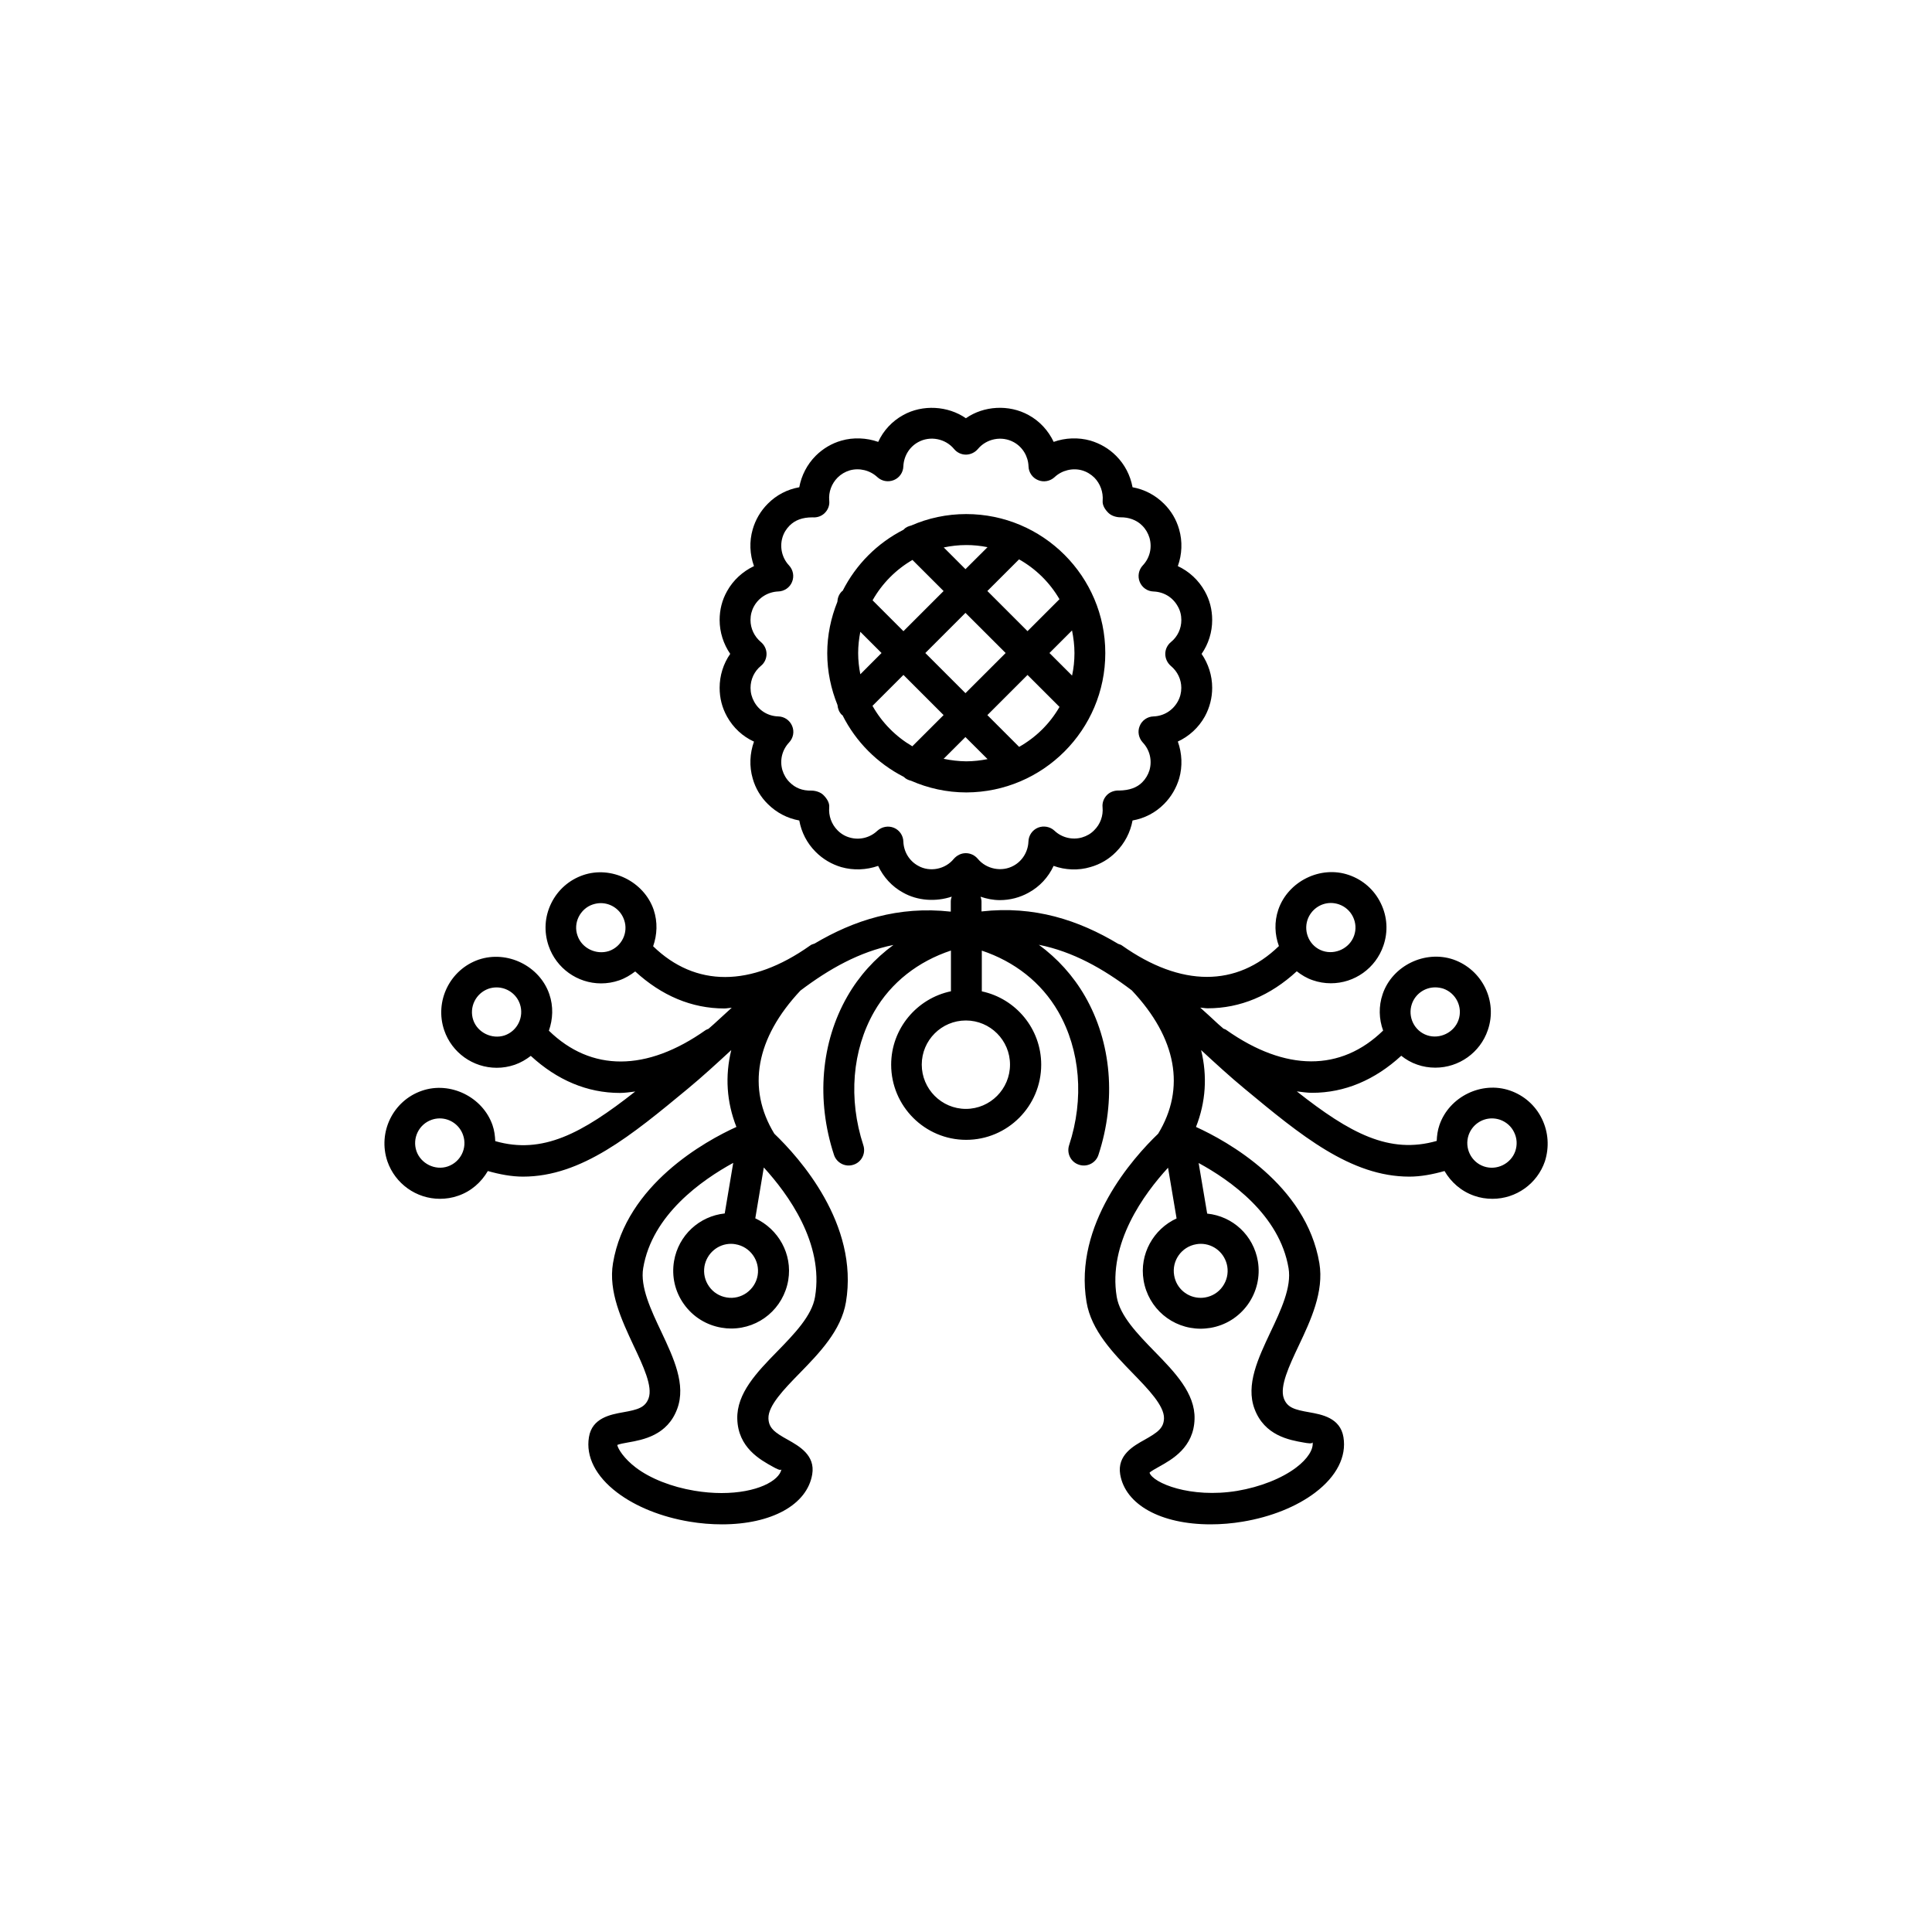
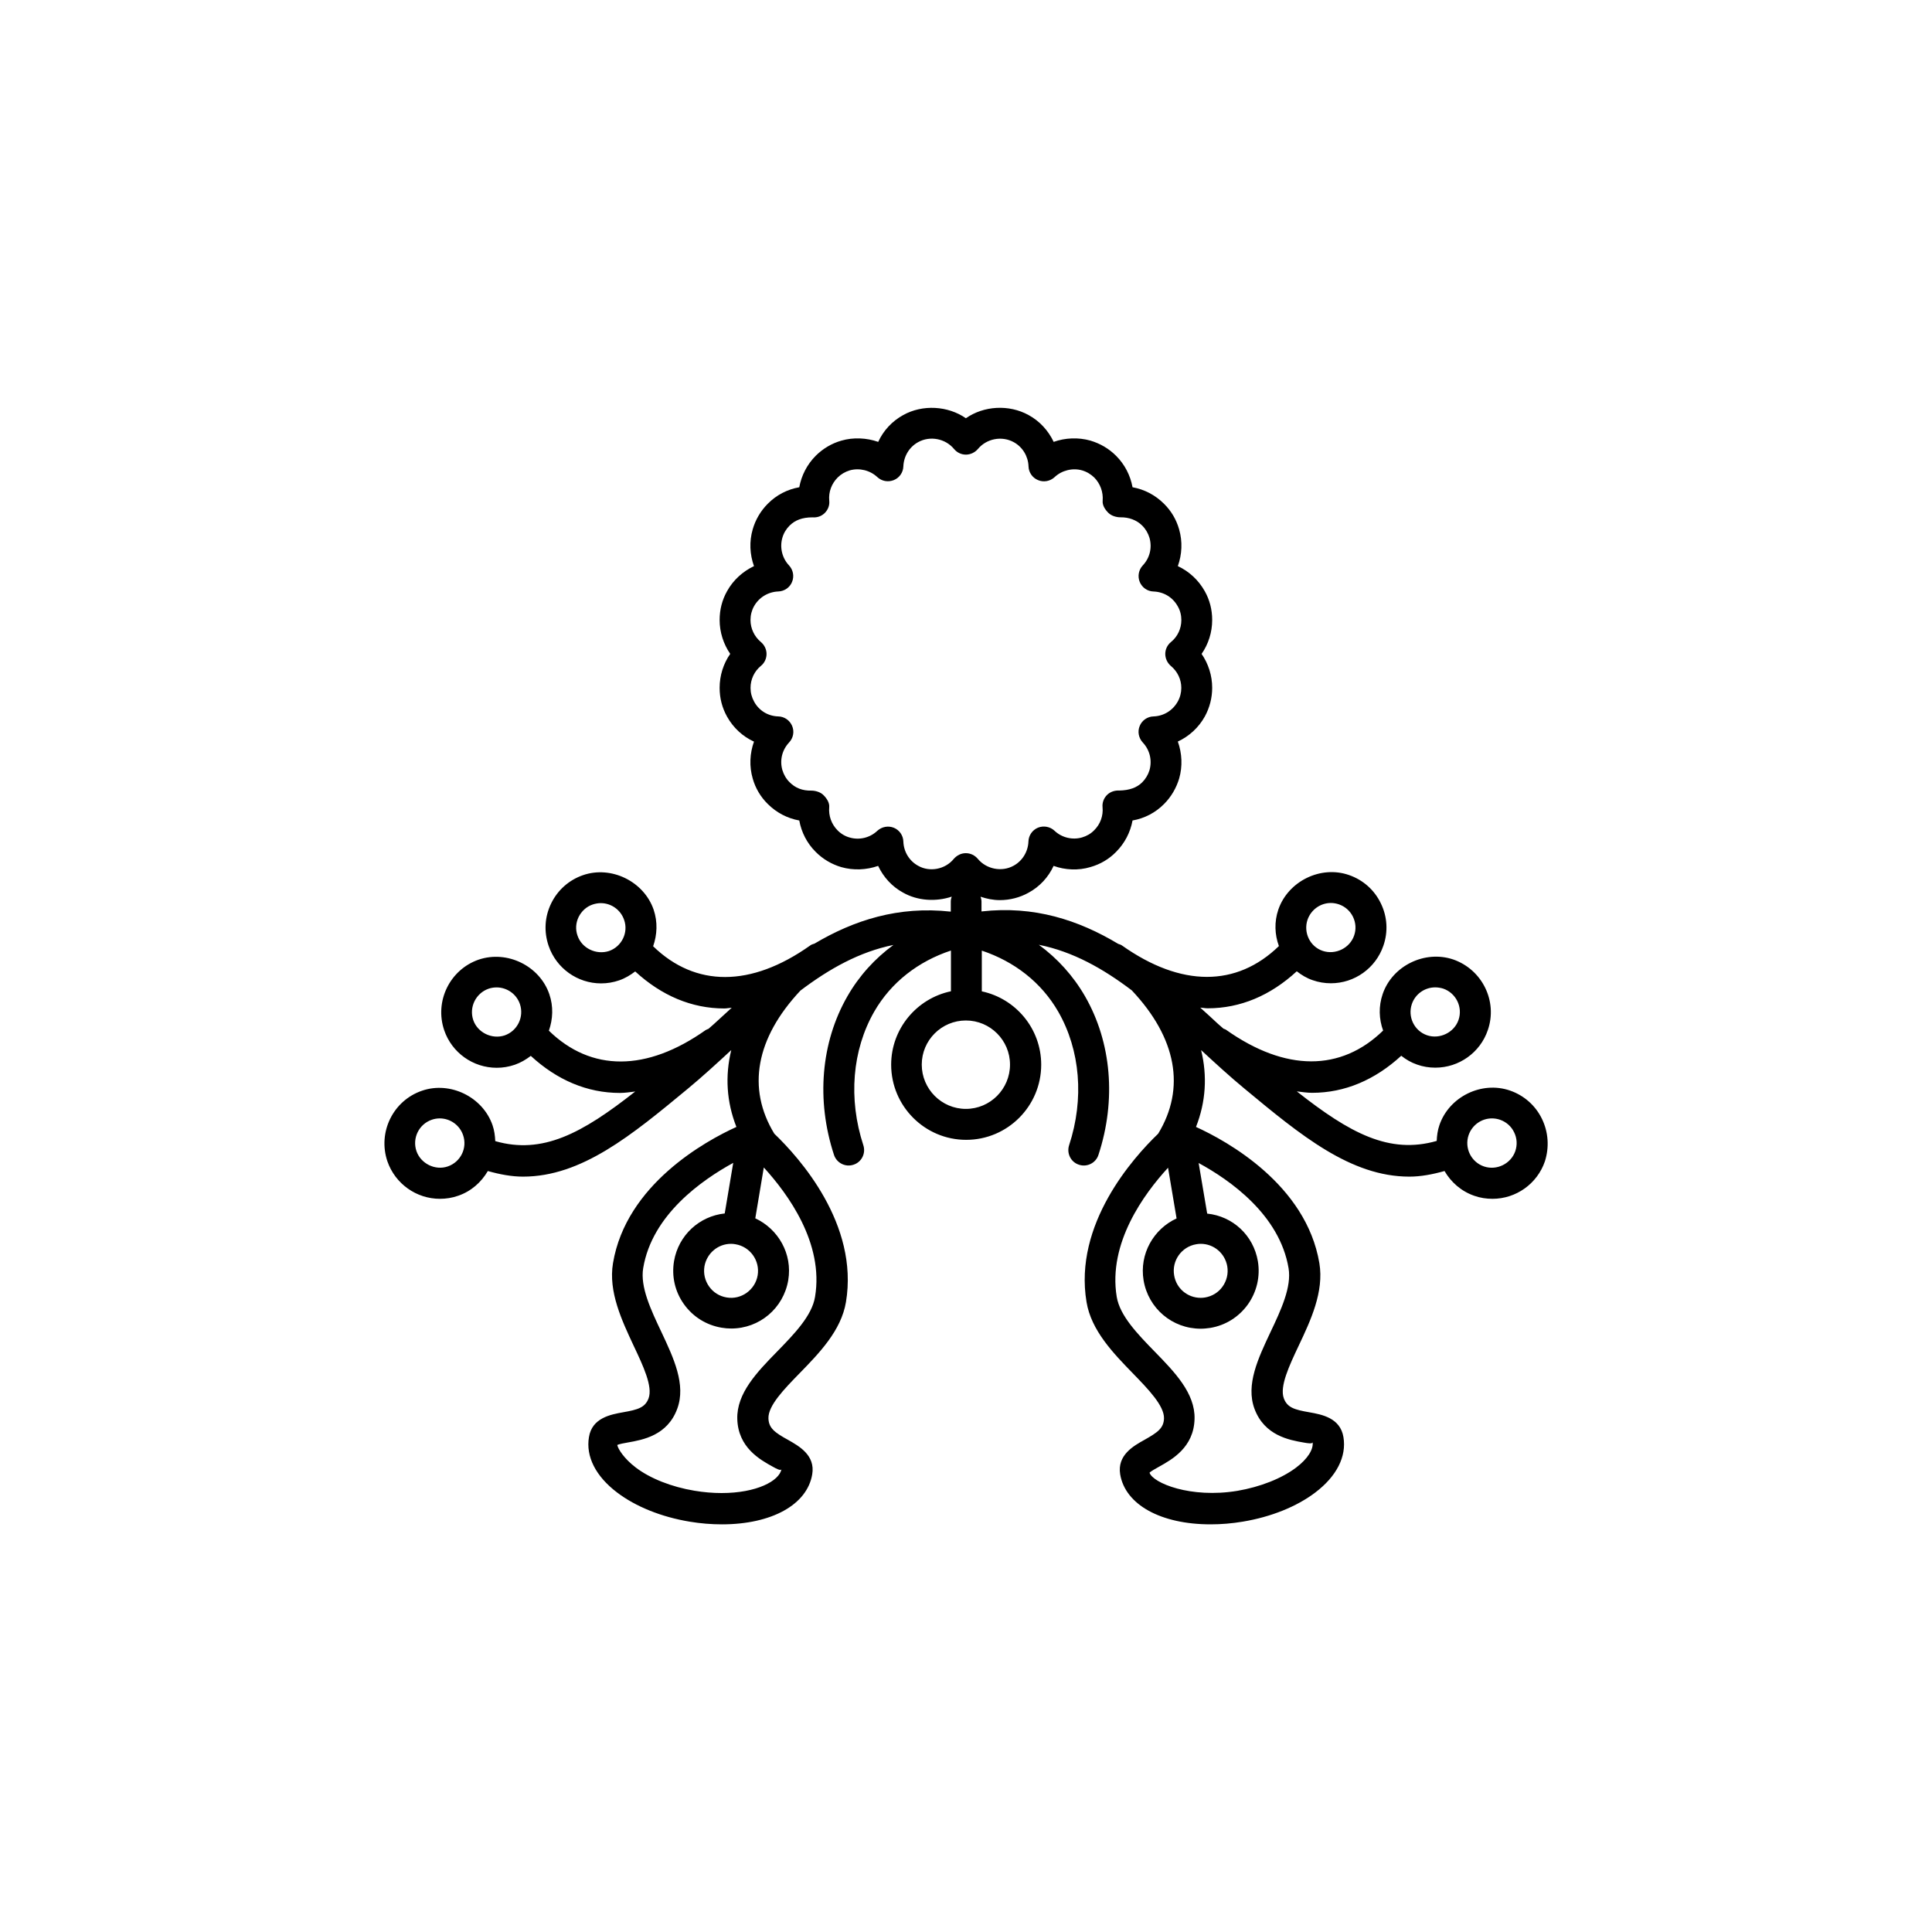
<svg xmlns="http://www.w3.org/2000/svg" version="1.1" id="Layer_1" x="0px" y="0px" width="50px" height="50px" viewBox="0 0 50 50" enable-background="new 0 0 50 50" xml:space="preserve">
  <g>
    <path d="M39.904,28.953c-0.168-0.345-0.463-0.604-0.824-0.729c-0.734-0.255-1.577,0.158-1.828,0.894   c-0.047,0.136-0.064,0.272-0.07,0.409c-1.226,0.35-2.242-0.195-3.621-1.282c0.133,0.016,0.268,0.037,0.396,0.037   c0.843,0,1.625-0.332,2.307-0.959c0.121,0.096,0.258,0.177,0.412,0.229c0.151,0.054,0.311,0.079,0.469,0.079h0.002   c0.611,0,1.16-0.39,1.357-0.971c0.26-0.749-0.145-1.569-0.895-1.829c-0.735-0.248-1.575,0.162-1.825,0.893   c-0.11,0.32-0.097,0.65,0.011,0.947c-1.093,1.064-2.525,1.066-4.059-0.016c-0.021-0.018-0.049-0.022-0.072-0.033   c-0.047-0.042-0.094-0.08-0.141-0.123c-0.149-0.141-0.305-0.281-0.461-0.422c0.063,0.003,0.129,0.018,0.192,0.018   c0.845,0,1.625-0.33,2.306-0.958c0.123,0.096,0.26,0.18,0.414,0.231c0.151,0.053,0.311,0.079,0.469,0.079   c0.613,0,1.16-0.391,1.359-0.973c0.125-0.361,0.103-0.752-0.068-1.099c-0.168-0.347-0.461-0.604-0.822-0.729   c-0.734-0.256-1.576,0.16-1.829,0.894c-0.108,0.317-0.094,0.649,0.015,0.944c-1.096,1.064-2.529,1.068-4.06-0.014   c-0.03-0.021-0.062-0.031-0.099-0.043c-1.021-0.613-2.172-0.994-3.538-0.839v-0.256c0-0.044-0.012-0.085-0.024-0.125   c0.16,0.054,0.326,0.088,0.499,0.088c0.261,0,0.519-0.067,0.743-0.192c0.288-0.156,0.514-0.402,0.648-0.694   c0.299,0.108,0.641,0.125,0.955,0.03c0.254-0.072,0.479-0.205,0.661-0.391c0.226-0.226,0.371-0.51,0.427-0.814   c0.31-0.055,0.592-0.2,0.815-0.426c0.185-0.185,0.317-0.412,0.392-0.662c0.09-0.315,0.074-0.65-0.035-0.955   c0.291-0.135,0.539-0.36,0.699-0.649c0.125-0.229,0.19-0.483,0.19-0.742c0-0.317-0.099-0.623-0.274-0.877   c0.178-0.256,0.274-0.562,0.274-0.878c0-0.268-0.065-0.52-0.192-0.745c-0.16-0.286-0.406-0.514-0.697-0.649   c0.108-0.301,0.125-0.635,0.033-0.953c-0.072-0.252-0.203-0.475-0.391-0.661c-0.227-0.226-0.508-0.372-0.814-0.427   c-0.056-0.305-0.201-0.59-0.427-0.815c-0.185-0.185-0.407-0.315-0.663-0.392c-0.312-0.088-0.652-0.074-0.951,0.033   c-0.138-0.291-0.361-0.537-0.649-0.694c-0.509-0.281-1.16-0.241-1.623,0.082c-0.465-0.323-1.121-0.361-1.621-0.083   c-0.288,0.158-0.516,0.404-0.648,0.695c-0.304-0.107-0.648-0.121-0.951-0.033c-0.25,0.07-0.48,0.207-0.666,0.392   c-0.225,0.226-0.37,0.511-0.426,0.815c-0.31,0.055-0.592,0.201-0.815,0.427c-0.185,0.185-0.319,0.414-0.39,0.662   c-0.092,0.315-0.076,0.649,0.033,0.952c-0.291,0.138-0.539,0.363-0.697,0.649c-0.129,0.229-0.192,0.48-0.192,0.745   c0,0.316,0.099,0.622,0.274,0.877c-0.178,0.255-0.274,0.562-0.274,0.879c0,0.264,0.063,0.514,0.192,0.745   c0.16,0.288,0.406,0.515,0.697,0.647c-0.109,0.304-0.125,0.639-0.033,0.955c0.069,0.248,0.205,0.478,0.391,0.66   c0.227,0.226,0.508,0.371,0.814,0.426c0.056,0.307,0.201,0.591,0.426,0.814c0.185,0.186,0.414,0.32,0.662,0.393   c0.312,0.089,0.65,0.074,0.953-0.032c0.137,0.291,0.359,0.536,0.646,0.692c0.375,0.213,0.849,0.241,1.258,0.104   c-0.015,0.041-0.024,0.084-0.024,0.13v0.258c-1.36-0.151-2.508,0.224-3.526,0.827c-0.041,0.014-0.082,0.023-0.118,0.053   c-1.529,1.082-2.966,1.078-4.059,0.016c0.104-0.297,0.121-0.627,0.013-0.947c-0.252-0.73-1.095-1.146-1.828-0.893   c-0.362,0.125-0.655,0.385-0.823,0.729c-0.17,0.348-0.192,0.734-0.067,1.1c0.198,0.58,0.745,0.972,1.358,0.972   c0.159,0,0.316-0.026,0.469-0.079c0.154-0.053,0.291-0.137,0.414-0.23c0.682,0.626,1.461,0.958,2.307,0.958   c0.062,0,0.129-0.016,0.191-0.019c-0.155,0.141-0.311,0.282-0.461,0.422c-0.047,0.043-0.094,0.081-0.141,0.124   c-0.023,0.011-0.051,0.018-0.072,0.032c-1.531,1.082-2.965,1.081-4.058,0.016c0.104-0.297,0.121-0.627,0.011-0.946   c-0.25-0.73-1.088-1.143-1.828-0.893c-0.748,0.259-1.147,1.079-0.892,1.828c0.198,0.581,0.746,0.971,1.36,0.971   c0.158,0,0.314-0.026,0.468-0.079c0.155-0.054,0.29-0.135,0.413-0.229c0.681,0.628,1.463,0.959,2.306,0.959   c0.13,0,0.265-0.021,0.397-0.037c-1.381,1.088-2.401,1.634-3.623,1.284c-0.006-0.138-0.023-0.275-0.07-0.411   c-0.251-0.73-1.094-1.146-1.827-0.893c-0.749,0.256-1.149,1.076-0.894,1.828c0.201,0.579,0.748,0.969,1.359,0.969   c0.158,0,0.316-0.024,0.469-0.078c0.34-0.115,0.603-0.353,0.771-0.641c0.312,0.088,0.617,0.145,0.91,0.145   c1.519,0,2.813-1.073,4.267-2.276c0.377-0.312,0.748-0.653,1.123-0.999c-0.164,0.671-0.121,1.344,0.133,1.989   c-0.797,0.362-2.854,1.489-3.194,3.526c-0.123,0.737,0.228,1.479,0.534,2.135c0.246,0.52,0.5,1.057,0.387,1.363   c-0.089,0.236-0.271,0.293-0.663,0.361c-0.315,0.057-0.799,0.143-0.88,0.641c-0.085,0.504,0.175,1.015,0.729,1.435   c0.48,0.365,1.146,0.633,1.875,0.754c0.28,0.047,0.562,0.07,0.836,0.07c1.289,0,2.207-0.509,2.338-1.294   c0.084-0.497-0.344-0.732-0.623-0.891c-0.351-0.193-0.502-0.306-0.51-0.559c-0.009-0.329,0.405-0.755,0.807-1.167   c0.506-0.519,1.076-1.104,1.199-1.841c0.338-2.018-1.205-3.736-1.854-4.358c-0.714-1.172-0.481-2.472,0.677-3.705   c0.743-0.561,1.523-1.001,2.406-1.18c-0.48,0.352-0.887,0.798-1.191,1.328c-0.685,1.191-0.812,2.688-0.348,4.104   c0.068,0.21,0.296,0.326,0.504,0.256c0.21-0.066,0.325-0.293,0.256-0.504c-0.393-1.201-0.289-2.462,0.281-3.457   c0.438-0.762,1.143-1.303,1.986-1.582v1.054c-0.881,0.184-1.547,0.967-1.547,1.9c0,1.072,0.871,1.945,1.941,1.945   c1.072,0,1.942-0.873,1.942-1.945c0-0.932-0.659-1.711-1.537-1.898v-1.054c0.842,0.281,1.54,0.82,1.978,1.58   c0.571,0.995,0.676,2.256,0.281,3.457c-0.068,0.211,0.046,0.438,0.256,0.504c0.209,0.07,0.438-0.046,0.504-0.256   c0.465-1.416,0.338-2.912-0.348-4.104c-0.307-0.532-0.714-0.979-1.195-1.332c0.885,0.177,1.663,0.617,2.406,1.18   c1.162,1.234,1.396,2.535,0.682,3.709c-0.648,0.622-2.191,2.343-1.854,4.356c0.121,0.736,0.692,1.324,1.196,1.843   c0.4,0.412,0.814,0.838,0.809,1.166c-0.007,0.254-0.16,0.364-0.509,0.56c-0.281,0.156-0.707,0.394-0.625,0.892   c0.132,0.784,1.05,1.293,2.34,1.293c0.272,0,0.554-0.023,0.833-0.07c0.729-0.121,1.396-0.389,1.876-0.754   c0.554-0.42,0.812-0.931,0.729-1.433c-0.082-0.5-0.562-0.586-0.881-0.643c-0.394-0.068-0.574-0.125-0.662-0.361   c-0.113-0.309,0.141-0.846,0.385-1.363c0.31-0.654,0.658-1.396,0.535-2.135c-0.342-2.037-2.397-3.164-3.193-3.526   c0.254-0.646,0.297-1.318,0.132-1.989c0.375,0.346,0.747,0.688,1.124,0.999c1.451,1.204,2.747,2.276,4.266,2.276   c0.293,0,0.598-0.057,0.91-0.145c0.167,0.288,0.43,0.523,0.77,0.641c0.152,0.054,0.312,0.078,0.471,0.078   c0.611,0,1.159-0.39,1.357-0.971C40.098,29.688,40.073,29.299,39.904,28.953z M36.539,25.983c0.089-0.258,0.332-0.43,0.604-0.43   c0.07,0,0.142,0.012,0.207,0.032c0.332,0.115,0.512,0.479,0.396,0.812c-0.111,0.324-0.486,0.506-0.812,0.396   C36.602,26.681,36.425,26.317,36.539,25.983z M33.839,23.802c0.091-0.259,0.332-0.433,0.604-0.433c0.07,0,0.141,0.013,0.207,0.035   c0.162,0.056,0.291,0.171,0.365,0.323s0.086,0.326,0.029,0.486c-0.111,0.324-0.482,0.506-0.812,0.396   C33.902,24.499,33.727,24.134,33.839,23.802z M15.759,24.613c-0.33,0.106-0.701-0.071-0.812-0.397   c-0.058-0.159-0.046-0.333,0.028-0.485c0.076-0.152,0.205-0.27,0.365-0.323c0.067-0.022,0.139-0.035,0.208-0.035   c0.272,0,0.515,0.174,0.604,0.433C16.269,24.134,16.09,24.499,15.759,24.613z M13.06,26.796c-0.328,0.109-0.701-0.072-0.812-0.396   c-0.113-0.332,0.064-0.695,0.396-0.812c0.065-0.022,0.137-0.034,0.207-0.034c0.271,0,0.516,0.172,0.604,0.43   C13.568,26.317,13.392,26.681,13.06,26.796z M11.589,30.187c-0.326,0.112-0.697-0.07-0.811-0.396   c-0.114-0.333,0.062-0.697,0.396-0.812c0.065-0.023,0.137-0.035,0.206-0.035c0.271,0,0.515,0.173,0.604,0.431   C12.101,29.709,11.922,30.072,11.589,30.187z M23.761,22.406c-0.229-0.125-0.373-0.364-0.382-0.626   c-0.004-0.157-0.101-0.298-0.245-0.357c-0.146-0.06-0.312-0.028-0.429,0.078c-0.188,0.179-0.462,0.248-0.715,0.174   c-0.118-0.032-0.228-0.098-0.315-0.187c-0.156-0.157-0.234-0.374-0.215-0.596c0.012-0.117-0.066-0.233-0.15-0.316   c-0.074-0.075-0.203-0.115-0.312-0.115c-0.229,0.005-0.414-0.066-0.562-0.216c-0.09-0.088-0.152-0.197-0.188-0.315   c-0.073-0.254-0.008-0.521,0.174-0.715c0.108-0.115,0.141-0.281,0.078-0.429c-0.062-0.146-0.201-0.241-0.357-0.245   c-0.265-0.007-0.498-0.148-0.625-0.38c-0.062-0.111-0.094-0.231-0.094-0.358c0-0.222,0.098-0.43,0.268-0.57   c0.093-0.074,0.146-0.188,0.146-0.309c0-0.117-0.053-0.23-0.146-0.308c-0.17-0.142-0.269-0.351-0.269-0.569   c0-0.128,0.03-0.248,0.091-0.357c0.127-0.229,0.366-0.373,0.629-0.383c0.155-0.005,0.297-0.101,0.355-0.246   c0.061-0.146,0.029-0.312-0.077-0.427c-0.18-0.19-0.245-0.465-0.174-0.714c0.034-0.121,0.099-0.229,0.188-0.318   c0.14-0.139,0.326-0.213,0.592-0.213c0.119,0.01,0.236-0.029,0.32-0.115c0.084-0.084,0.127-0.2,0.114-0.318   c-0.021-0.223,0.06-0.438,0.216-0.596c0.088-0.088,0.194-0.15,0.315-0.187c0.246-0.069,0.521-0.005,0.714,0.175   c0.114,0.105,0.277,0.137,0.428,0.076c0.146-0.06,0.24-0.199,0.245-0.355c0.011-0.262,0.154-0.502,0.384-0.627   c0.307-0.17,0.705-0.092,0.928,0.178c0.076,0.092,0.188,0.146,0.309,0.146H25c0.119-0.002,0.231-0.056,0.308-0.146   c0.223-0.268,0.618-0.348,0.929-0.176c0.228,0.125,0.372,0.365,0.381,0.625c0.004,0.158,0.103,0.298,0.246,0.356   c0.144,0.062,0.312,0.03,0.427-0.075c0.189-0.18,0.471-0.246,0.712-0.177c0.124,0.036,0.229,0.101,0.319,0.188   c0.154,0.158,0.232,0.375,0.215,0.596c-0.012,0.119,0.064,0.234,0.148,0.316c0.076,0.076,0.203,0.115,0.314,0.115   c0.209-0.003,0.414,0.066,0.562,0.215c0.09,0.09,0.151,0.196,0.188,0.317c0.072,0.254,0.008,0.521-0.174,0.713   c-0.107,0.114-0.139,0.282-0.078,0.429c0.061,0.146,0.199,0.242,0.357,0.246c0.265,0.01,0.498,0.15,0.627,0.385   c0.062,0.106,0.092,0.229,0.092,0.354c0,0.222-0.098,0.431-0.27,0.57c-0.092,0.075-0.146,0.188-0.146,0.308   c0.001,0.119,0.054,0.232,0.146,0.311c0.17,0.141,0.269,0.348,0.269,0.566c0,0.125-0.031,0.246-0.093,0.356   c-0.129,0.229-0.361,0.374-0.627,0.383c-0.157,0.004-0.299,0.103-0.356,0.246c-0.062,0.146-0.028,0.312,0.078,0.428   c0.182,0.193,0.247,0.461,0.175,0.716c-0.035,0.117-0.102,0.229-0.188,0.315c-0.141,0.14-0.332,0.207-0.592,0.213   c-0.115-0.007-0.236,0.031-0.32,0.115c-0.084,0.085-0.127,0.2-0.115,0.319c0.021,0.221-0.059,0.438-0.215,0.592   c-0.088,0.091-0.194,0.152-0.317,0.188c-0.246,0.071-0.522,0.007-0.712-0.174c-0.113-0.106-0.281-0.137-0.427-0.079   c-0.146,0.061-0.242,0.2-0.247,0.358c-0.01,0.261-0.154,0.501-0.383,0.626c-0.305,0.17-0.705,0.092-0.928-0.178   c-0.076-0.09-0.188-0.146-0.31-0.146s-0.229,0.056-0.31,0.146C24.464,22.5,24.06,22.577,23.761,22.406z M18.919,32.19   c0.038,0,0.077,0.004,0.115,0.011c0.38,0.063,0.638,0.425,0.574,0.805c-0.063,0.374-0.424,0.638-0.803,0.572   c-0.186-0.031-0.347-0.132-0.453-0.283c-0.108-0.151-0.151-0.336-0.121-0.521C18.29,32.437,18.579,32.19,18.919,32.19z    M21.093,33.563c-0.08,0.49-0.539,0.961-0.982,1.416c-0.516,0.528-1.049,1.078-1.03,1.744c0.021,0.736,0.583,1.051,0.92,1.236   c0.084,0.047,0.21,0.116,0.224,0.062c-0.056,0.307-0.646,0.619-1.551,0.619c-0.225,0-0.46-0.02-0.701-0.06   c-0.595-0.099-1.148-0.317-1.522-0.603c-0.298-0.227-0.455-0.475-0.476-0.58c0.039-0.024,0.187-0.051,0.281-0.067   c0.381-0.067,1.018-0.181,1.271-0.871c0.232-0.624-0.094-1.315-0.409-1.985c-0.271-0.572-0.554-1.168-0.472-1.656   c0.23-1.381,1.52-2.279,2.33-2.723l-0.22,1.309c-0.657,0.07-1.198,0.564-1.312,1.234c-0.066,0.396,0.025,0.791,0.258,1.116   s0.578,0.541,0.975,0.607c0.082,0.014,0.164,0.021,0.246,0.021c0.734,0,1.354-0.525,1.477-1.251   c0.113-0.679-0.256-1.323-0.853-1.601l0.22-1.314c0.002,0,0.002,0,0.002,0C20.39,30.897,21.327,32.172,21.093,33.563z    M26.139,27.552c0,0.631-0.512,1.146-1.142,1.146c-0.63,0-1.142-0.516-1.142-1.146c0-0.63,0.512-1.142,1.142-1.142   C25.627,26.41,26.139,26.922,26.139,27.552z M30.958,32.201c0.039-0.007,0.078-0.011,0.116-0.011c0.341,0,0.63,0.246,0.688,0.584   c0.03,0.185-0.013,0.369-0.121,0.521c-0.106,0.152-0.27,0.252-0.451,0.283c-0.039,0.007-0.078,0.01-0.115,0.01   c-0.344,0-0.633-0.245-0.688-0.582C30.321,32.626,30.579,32.265,30.958,32.201z M33.348,32.821c0.082,0.488-0.197,1.084-0.47,1.658   c-0.315,0.67-0.644,1.359-0.411,1.983c0.258,0.69,0.896,0.806,1.273,0.871c0.094,0.017,0.234,0.042,0.23-0.012   c0.028,0.188-0.13,0.436-0.425,0.659c-0.374,0.283-0.93,0.502-1.522,0.603c-1.215,0.201-2.185-0.204-2.273-0.469   c0.03-0.036,0.16-0.107,0.245-0.155c0.337-0.188,0.901-0.5,0.92-1.236c0.019-0.666-0.517-1.216-1.032-1.744   c-0.443-0.455-0.9-0.926-0.982-1.416c-0.23-1.389,0.705-2.664,1.328-3.342l0.221,1.312c-0.598,0.275-0.967,0.922-0.854,1.601   c0.121,0.726,0.742,1.253,1.479,1.253c0.082,0,0.164-0.009,0.248-0.021c0.395-0.066,0.738-0.282,0.972-0.607   c0.231-0.326,0.324-0.723,0.259-1.117c-0.113-0.67-0.648-1.166-1.312-1.234l-0.221-1.309   C31.829,30.538,33.116,31.437,33.348,32.821z M39.216,29.791c-0.112,0.325-0.479,0.51-0.812,0.396   c-0.333-0.113-0.51-0.479-0.396-0.812c0.09-0.258,0.331-0.431,0.604-0.431c0.069,0,0.141,0.012,0.209,0.035   c0.159,0.056,0.291,0.17,0.364,0.324C39.262,29.457,39.27,29.631,39.216,29.791z" />
-     <path d="M28.605,16.902c0-1.983-1.613-3.598-3.6-3.598c-0.506,0-0.986,0.105-1.425,0.297c-0.069,0.017-0.14,0.045-0.19,0.1   c-0.002,0.002-0.004,0.006-0.006,0.008c-0.682,0.348-1.23,0.898-1.576,1.581c-0.009,0.007-0.019,0.009-0.023,0.017   c-0.074,0.072-0.109,0.17-0.114,0.268c-0.165,0.41-0.262,0.859-0.262,1.331c0,0.474,0.098,0.925,0.265,1.339   c0.008,0.093,0.041,0.184,0.111,0.254c0.006,0.006,0.014,0.008,0.02,0.013c0.346,0.688,0.899,1.242,1.584,1.593   c0.002,0,0.002,0.002,0.002,0.002c0.053,0.054,0.117,0.082,0.187,0.099c0.438,0.192,0.923,0.302,1.433,0.302   C26.992,20.501,28.605,18.888,28.605,16.902z M24.421,19.638l0.564-0.563l0.573,0.571c-0.18,0.035-0.363,0.057-0.553,0.057   C24.806,19.701,24.611,19.677,24.421,19.638z M26.375,19.329l-0.822-0.822l1.039-1.039l0.828,0.827   C27.17,18.728,26.811,19.083,26.375,19.329z M24.986,17.939L23.947,16.9l1.039-1.039l1.04,1.039L24.986,17.939z M27.807,16.902   c0,0.201-0.021,0.395-0.062,0.582L27.16,16.9l0.584-0.584C27.782,16.506,27.807,16.702,27.807,16.902z M27.419,15.507l-0.827,0.827   l-1.039-1.039l0.82-0.819C26.809,14.722,27.168,15.076,27.419,15.507z M25.557,14.161l-0.571,0.569l-0.562-0.562   c0.188-0.04,0.384-0.062,0.583-0.062C25.195,14.105,25.377,14.125,25.557,14.161z M23.614,14.491l0.806,0.805l-1.039,1.039   l-0.799-0.799C22.828,15.101,23.183,14.742,23.614,14.491z M22.209,16.902c0-0.188,0.021-0.371,0.056-0.551l0.549,0.549   l-0.549,0.55C22.23,17.271,22.209,17.09,22.209,16.902z M22.58,18.267l0.801-0.8l1.039,1.039l-0.809,0.808   C23.181,19.062,22.826,18.703,22.58,18.267z" />
  </g>
</svg>